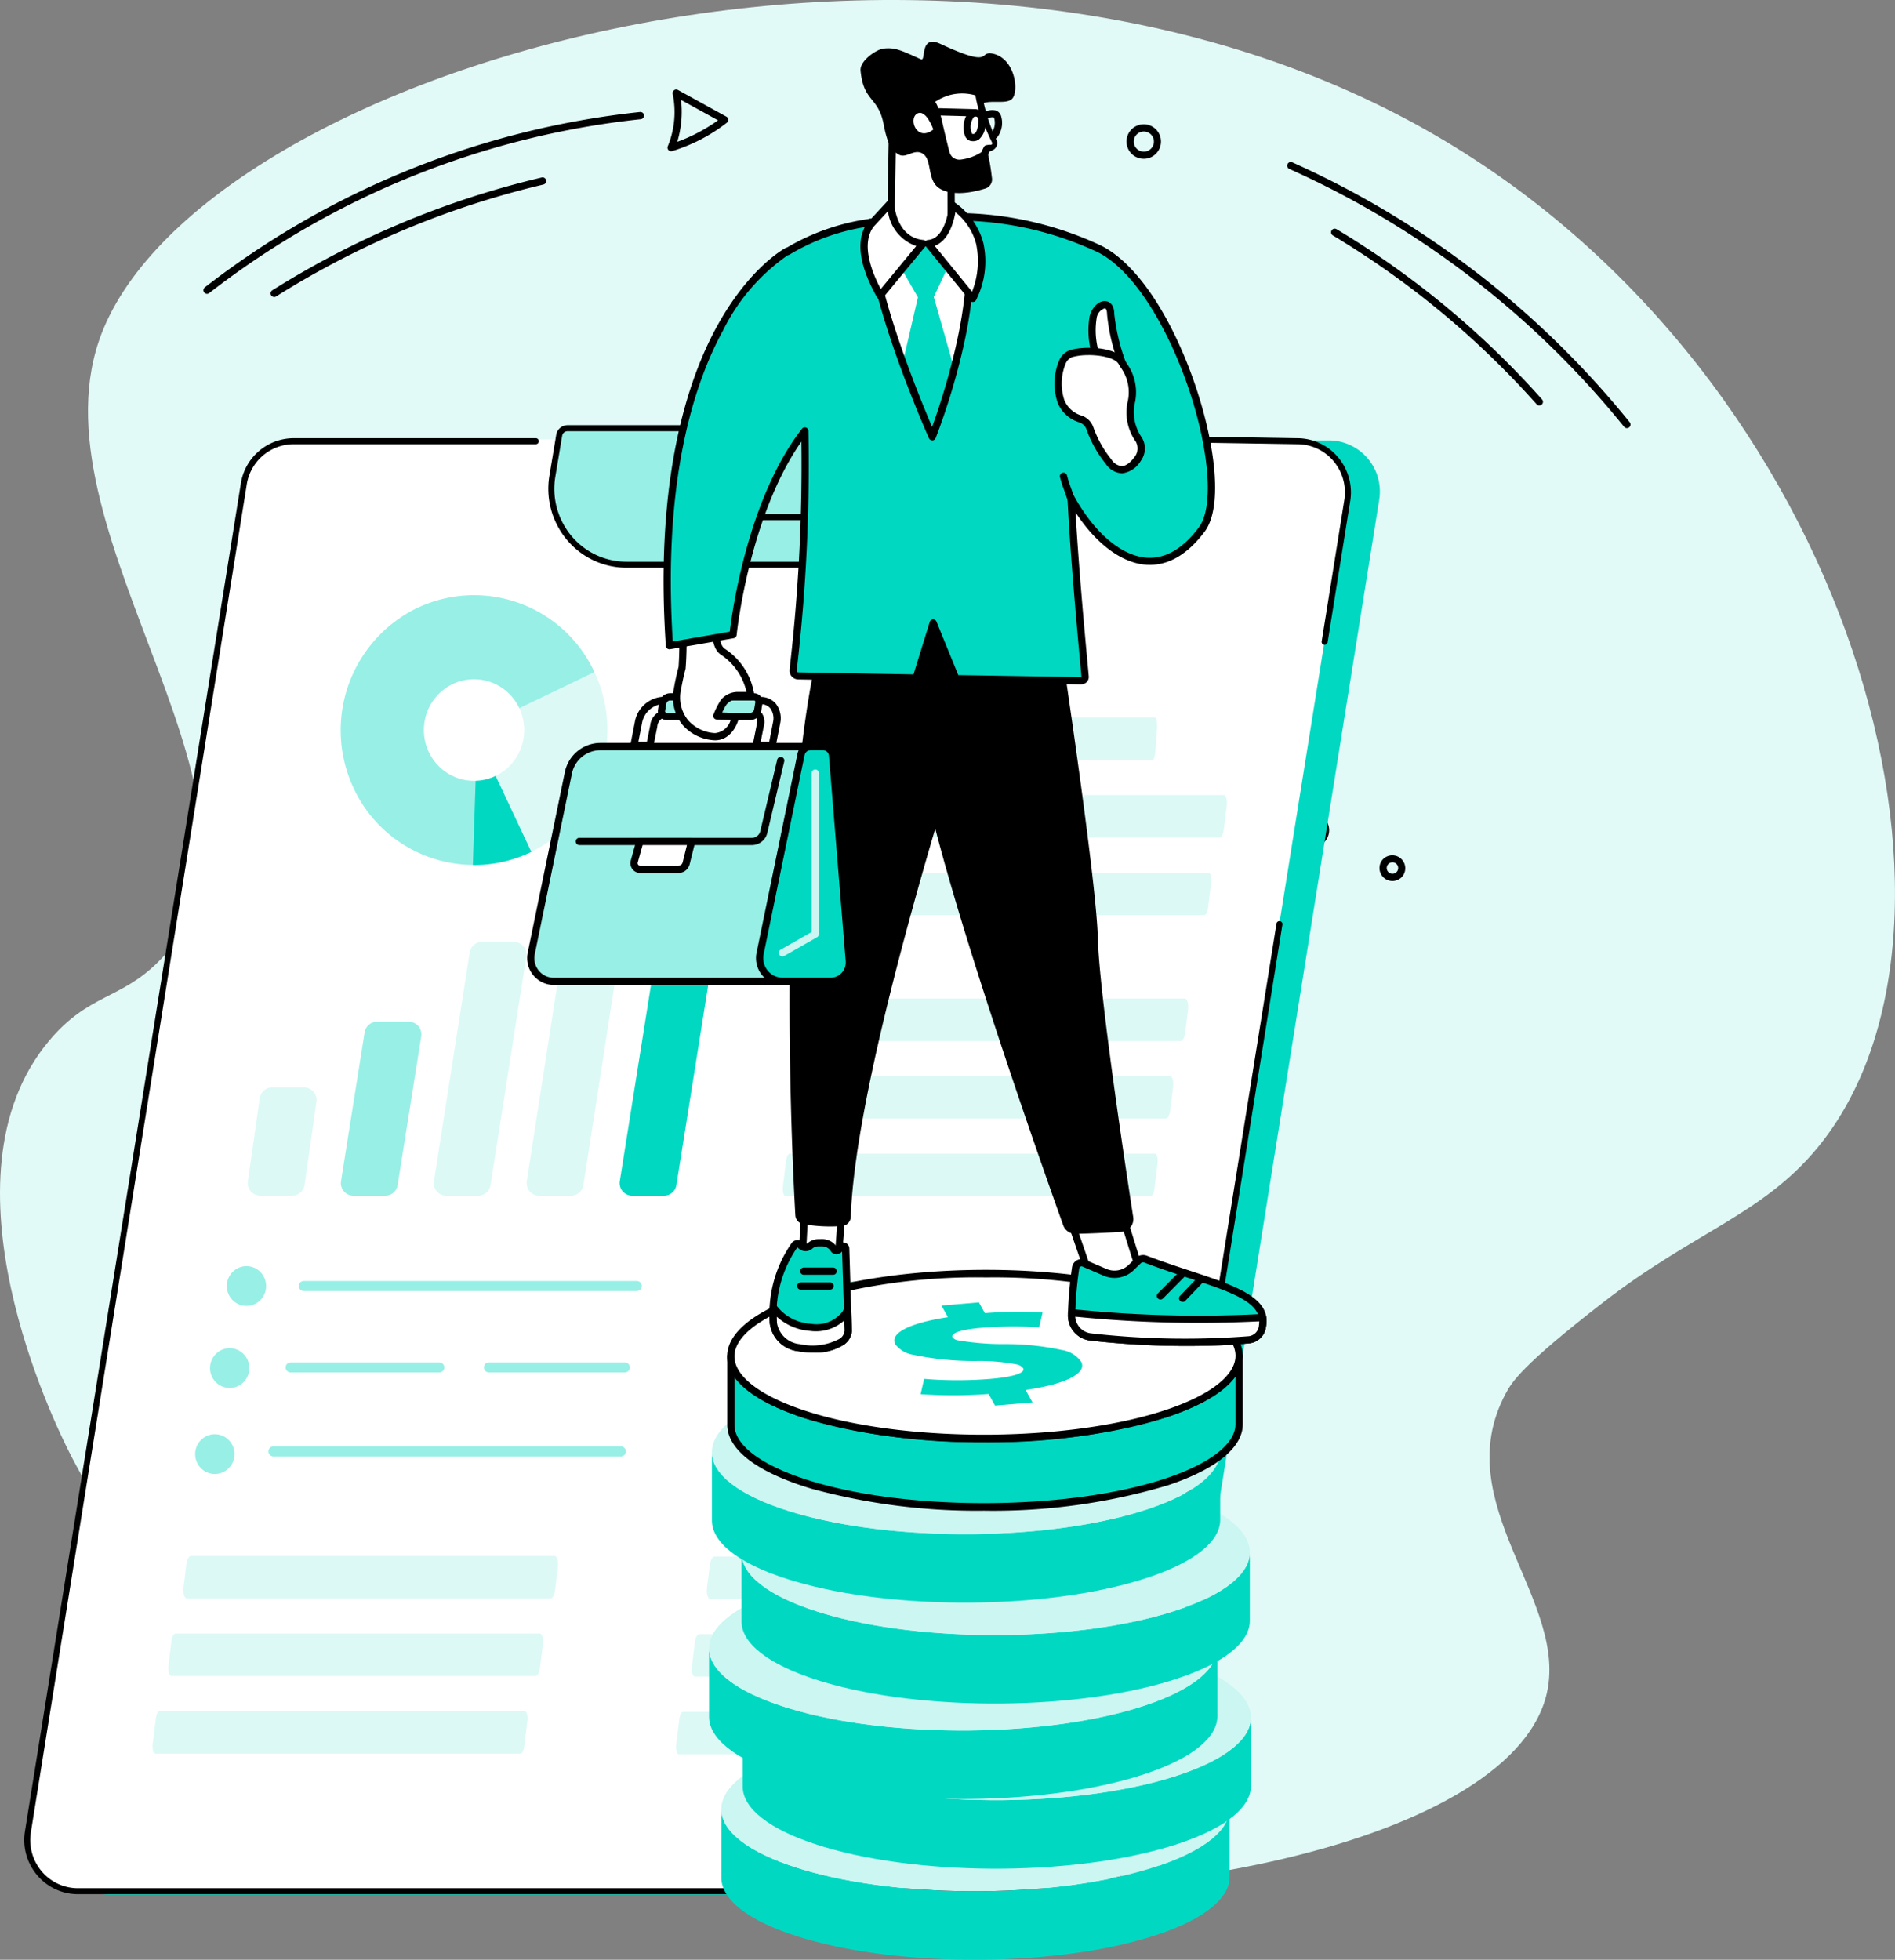
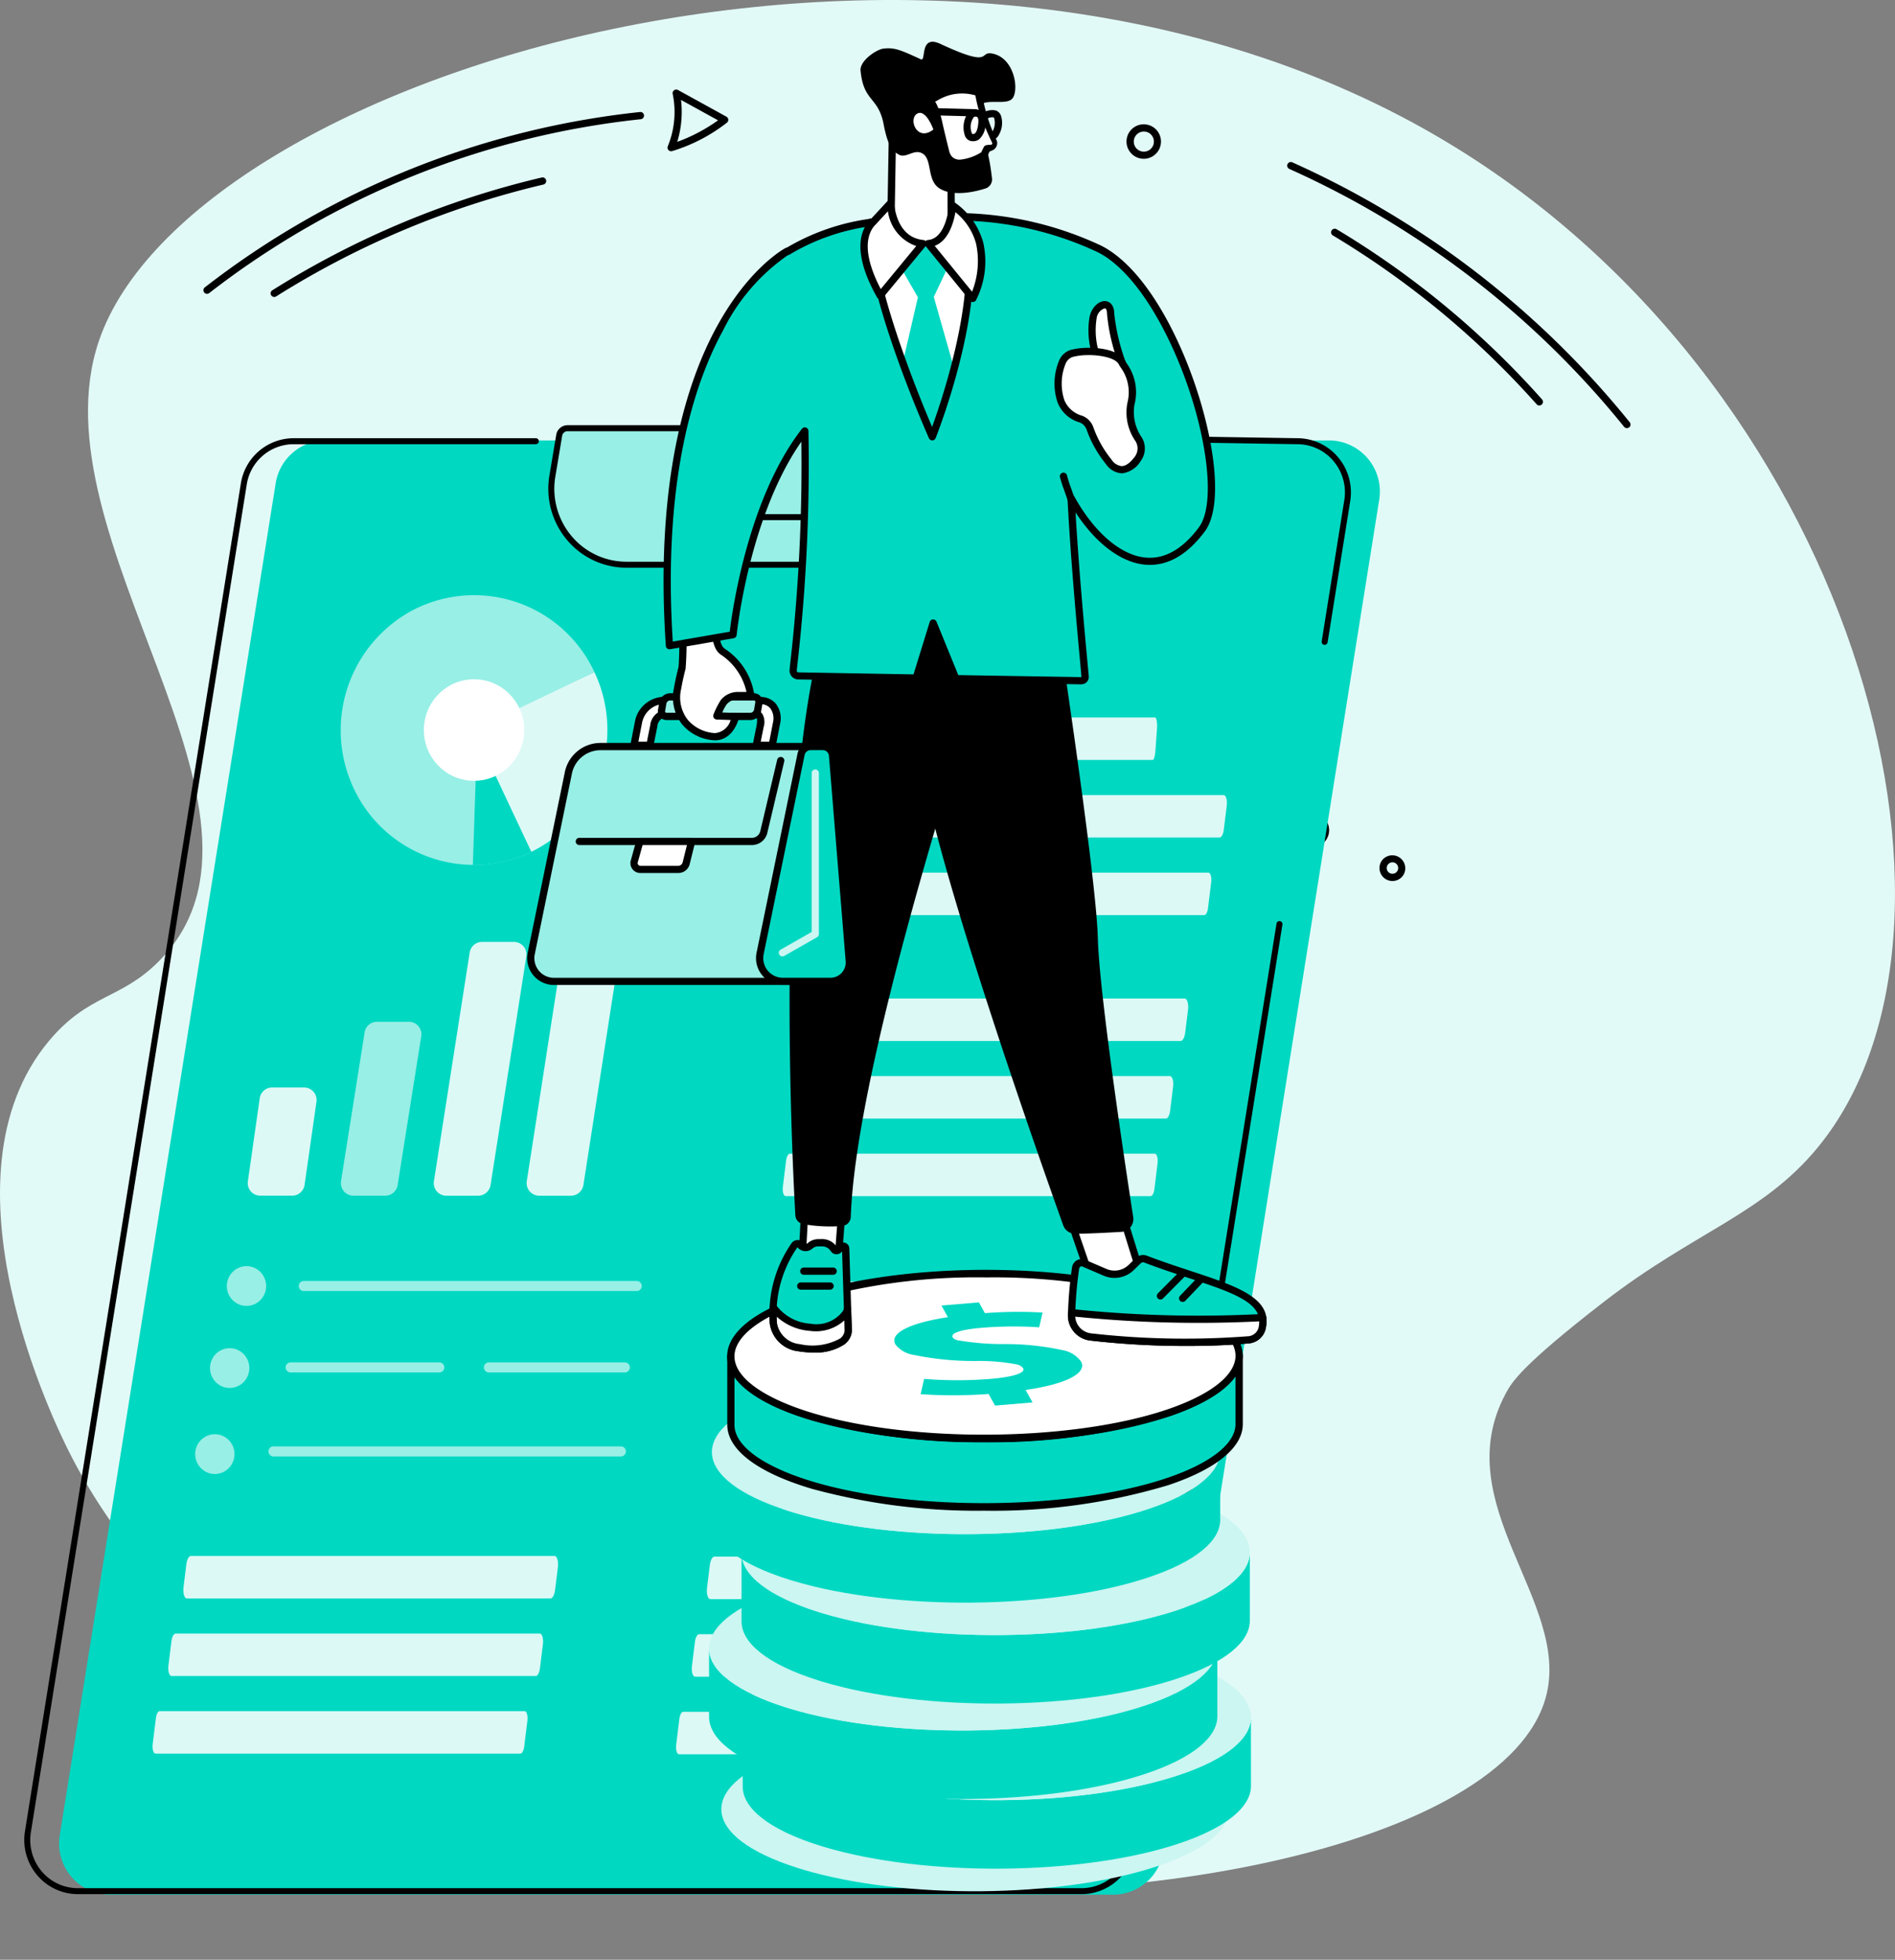
<svg xmlns="http://www.w3.org/2000/svg" width="150.799" height="155.905" viewBox="0 0 150.799 155.905">
  <rect x="0" y="0" width="150.799" height="155.905" fill="#808080" stroke="none" />
  <g id="Group_300" data-name="Group 300" transform="translate(-951.069 -1842.018)">
    <path id="Path_414" data-name="Path 414" d="M963.75,1918.45c11.54-11.724-10.2-33.561-4.8-49.339,7.278-21.241,66.488-39.452,106.341-16.327,33.375,19.365,44.964,62.955,30.384,80.574-4.364,5.273-9.794,6.675-16.927,12.19-6.634,5.13-7.382,6.439-7.86,7.332-4.718,8.81,5.206,16.541,3.209,24.1-3.156,11.938-34.713,18.308-61.1,14.267-7.116-1.09-43.179-7.426-56.443-33.75-1.027-2.037-10.738-21.71-1.6-32.655C958.124,1921.044,960.673,1921.575,963.75,1918.45Z" fill="#e2faf7" />
    <g id="Group_245" data-name="Group 245">
      <path id="Path_415" data-name="Path 415" d="M1042.082,1854.65a1.371,1.371,0,1,1,1.115-.569A1.366,1.366,0,0,1,1042.082,1854.65Zm0-2.167a.8.8,0,0,0-.466,1.442h0a.8.8,0,1,0,.466-1.442Z" />
      <path id="Path_416" data-name="Path 416" d="M1055.462,1909.437a1.364,1.364,0,0,1-.768-.236h0a1.373,1.373,0,1,1,.768.236Zm-.445-.712a.8.8,0,1,0,.894-1.318.8.8,0,0,0-.894,1.318Z" />
      <path id="Path_417" data-name="Path 417" d="M1061.875,1912.106a1.025,1.025,0,0,1-.577-.177h0a1.033,1.033,0,0,1-.275-1.433,1.032,1.032,0,0,1,1.708,1.158A1.032,1.032,0,0,1,1061.875,1912.106Zm-.254-.654a.456.456,0,0,0,.633-.121.456.456,0,1,0-.755-.512.458.458,0,0,0,.122.634Z" />
      <g id="Group_241" data-name="Group 241">
        <path id="Path_418" data-name="Path 418" d="M984.793,1881.96a.287.287,0,0,1-.222-.1l-.672-.814a.288.288,0,1,1,.444-.366l.672.814a.288.288,0,0,1-.222.471Z" />
        <path id="Path_419" data-name="Path 419" d="M986.916,1884.532a.288.288,0,0,1-.223-.1l-.671-.814a.288.288,0,1,1,.444-.367l.671.814a.287.287,0,0,1-.221.471Z" />
        <path id="Path_420" data-name="Path 420" d="M983.825,1884.236a.288.288,0,0,1-.183-.51l.814-.671a.288.288,0,1,1,.366.444l-.814.671A.285.285,0,0,1,983.825,1884.236Z" />
        <path id="Path_421" data-name="Path 421" d="M986.4,1882.113a.288.288,0,0,1-.184-.509l.814-.672a.288.288,0,1,1,.367.444l-.814.672A.289.289,0,0,1,986.4,1882.113Z" />
      </g>
      <g id="Group_242" data-name="Group 242">
        <path id="Path_422" data-name="Path 422" d="M1048.07,1900.136a.288.288,0,0,1-.217-.1l-.7-.795a.288.288,0,0,1,.434-.379l.694.8a.287.287,0,0,1-.027.406A.284.284,0,0,1,1048.07,1900.136Z" />
        <path id="Path_423" data-name="Path 423" d="M1050.265,1902.647a.288.288,0,0,1-.217-.1l-.694-.795a.288.288,0,0,1,.433-.379l.7.8a.288.288,0,0,1-.028.406A.284.284,0,0,1,1050.265,1902.647Z" />
        <path id="Path_424" data-name="Path 424" d="M1047.167,1902.439a.287.287,0,0,1-.189-.5l.794-.7a.288.288,0,0,1,.379.433l-.8.7A.284.284,0,0,1,1047.167,1902.439Z" />
        <path id="Path_425" data-name="Path 425" d="M1049.678,1900.244a.287.287,0,0,1-.189-.5l.794-.695a.288.288,0,1,1,.379.433l-.794.695A.288.288,0,0,1,1049.678,1900.244Z" />
      </g>
      <g id="Group_243" data-name="Group 243">
        <path id="Path_426" data-name="Path 426" d="M972.893,1865.644a.288.288,0,0,1-.153-.532,70.711,70.711,0,0,1,21.441-8.974.288.288,0,0,1,.131.561,70.117,70.117,0,0,0-21.267,8.9A.282.282,0,0,1,972.893,1865.644Z" />
        <path id="Path_427" data-name="Path 427" d="M967.544,1865.394a.288.288,0,0,1-.179-.513A68.247,68.247,0,0,1,1002,1850.929a.288.288,0,0,1,.061.573,67.669,67.669,0,0,0-34.342,13.83A.286.286,0,0,1,967.544,1865.394Z" />
        <path id="Path_428" data-name="Path 428" d="M1004.476,1854.051a.291.291,0,0,1-.219-.1.287.287,0,0,1-.042-.309,7.146,7.146,0,0,0,.385-4.151.288.288,0,0,1,.42-.314l3.855,2.123a.288.288,0,0,1,.045.474,13.449,13.449,0,0,1-4.364,2.266A.317.317,0,0,1,1004.476,1854.051Zm.787-4.083a8.156,8.156,0,0,1-.3,3.335,13.438,13.438,0,0,0,3.245-1.713Z" />
      </g>
      <g id="Group_244" data-name="Group 244">
        <path id="Path_429" data-name="Path 429" d="M1073.563,1874.277a.288.288,0,0,1-.215-.1,69.58,69.58,0,0,0-16.215-13.429.288.288,0,0,1,.3-.494,70.144,70.144,0,0,1,16.349,13.54.289.289,0,0,1-.215.48Z" />
        <path id="Path_430" data-name="Path 430" d="M1080.533,1876.078a.288.288,0,0,1-.224-.106,72.211,72.211,0,0,0-26.636-20.513.288.288,0,1,1,.233-.527,72.8,72.8,0,0,1,26.85,20.677.287.287,0,0,1-.223.469Z" />
      </g>
    </g>
    <g id="Group_257" data-name="Group 257">
      <g id="Group_256" data-name="Group 256">
        <g id="Group_250" data-name="Group 250">
          <g id="Group_246" data-name="Group 246">
            <path id="Path_431" data-name="Path 431" d="M1039.671,1992.746H959.8a4.066,4.066,0,0,1-3.974-4.737l17.178-107.524a4.043,4.043,0,0,1,3.973-3.431h79.87a4.066,4.066,0,0,1,3.973,4.738l-17.177,107.524A4.043,4.043,0,0,1,1039.671,1992.746Z" fill="#00d8c2" />
-             <path id="Path_432" data-name="Path 432" d="M1037.133,1992.467H957.264a4.061,4.061,0,0,1-3.974-4.729L970.468,1880.4a4.04,4.04,0,0,1,3.973-3.424h79.869a4.061,4.061,0,0,1,3.974,4.729l-17.177,107.338A4.041,4.041,0,0,1,1037.133,1992.467Z" fill="#fff" />
            <path id="Path_433" data-name="Path 433" d="M1037.133,1992.706H957.264a4.241,4.241,0,0,1-3.23-1.5,4.335,4.335,0,0,1-.979-3.5L970.232,1880.5a4.261,4.261,0,0,1,4.209-3.621h19.251a.239.239,0,1,1,0,.477H974.441a3.786,3.786,0,0,0-3.738,3.22l-17.177,107.207a3.859,3.859,0,0,0,.871,3.119,3.767,3.767,0,0,0,2.867,1.329h79.869a3.786,3.786,0,0,0,3.738-3.22l11.776-73.5a.239.239,0,1,1,.471.076l-11.776,73.5A4.261,4.261,0,0,1,1037.133,1992.706Z" />
            <path id="Path_434" data-name="Path 434" d="M1056.483,1893.317a.245.245,0,0,1-.038,0,.239.239,0,0,1-.2-.274l1.8-11.239a3.857,3.857,0,0,0-.871-3.118,3.764,3.764,0,0,0-2.867-1.329l-20.249-.324a.239.239,0,0,1,.008-.478l20.245.325a4.239,4.239,0,0,1,3.226,1.5,4.335,4.335,0,0,1,.979,3.5l-1.8,11.239A.239.239,0,0,1,1056.483,1893.317Z" />
          </g>
          <g id="Group_249" data-name="Group 249">
            <g id="Group_247" data-name="Group 247">
              <path id="Path_435" data-name="Path 435" d="M1024.074,1886.944h-23.152a6.026,6.026,0,0,1-5.9-7.056l.541-3.236a.675.675,0,0,1,.665-.568h35.661a.679.679,0,0,1,.665.8l-.548,3.278A8.077,8.077,0,0,1,1024.074,1886.944Z" fill="#98efe6" />
              <path id="Path_436" data-name="Path 436" d="M1024.074,1887.183h-23.152a6.182,6.182,0,0,1-4.723-2.2,6.32,6.32,0,0,1-1.408-5.137l.541-3.235a.913.913,0,0,1,.9-.768h35.661a.91.91,0,0,1,.695.323.925.925,0,0,1,.206.751l-.548,3.279A8.294,8.294,0,0,1,1024.074,1887.183Zm-27.841-10.86a.437.437,0,0,0-.43.369l-.541,3.235a5.846,5.846,0,0,0,1.3,4.75,5.7,5.7,0,0,0,4.358,2.028h23.152a7.818,7.818,0,0,0,7.7-6.586l.548-3.278a.447.447,0,0,0-.1-.364.432.432,0,0,0-.33-.154Z" />
            </g>
            <g id="Group_248" data-name="Group 248">
              <path id="Path_437" data-name="Path 437" d="M1008.489,1883.165h9.887a.742.742,0,0,0,.755-.622l1.355-8.745a5.709,5.709,0,0,0-5.575-6.634h0a5.665,5.665,0,0,0-5.575,4.825l-1.6,10.307A.747.747,0,0,0,1008.489,1883.165Zm4.045-10.612.011-.066a2.307,2.307,0,1,1,4.548.776l-.01.066a2.318,2.318,0,0,1-2.275,1.954h0A2.331,2.331,0,0,1,1012.534,1872.553Z" fill="#98efe6" />
              <path id="Path_438" data-name="Path 438" d="M1018.376,1883.4h-9.887a1.01,1.01,0,0,1-.771-.35.98.98,0,0,1-.219-.795l1.6-10.307a5.855,5.855,0,0,1,10.25-2.972,6.03,6.03,0,0,1,1.372,4.855l-1.355,8.744A.978.978,0,0,1,1018.376,1883.4Zm-3.465-16a5.4,5.4,0,0,0-5.339,4.623l-1.6,10.308a.5.5,0,0,0,.111.411.532.532,0,0,0,.408.182h9.887a.5.5,0,0,0,.519-.421l1.355-8.744a5.549,5.549,0,0,0-1.263-4.471A5.368,5.368,0,0,0,1014.911,1867.4Zm-.1,8.12a2.529,2.529,0,0,1-1.929-.9,2.6,2.6,0,0,1-.581-2.11l.011-.066a2.533,2.533,0,0,1,4.439-1.256,2.6,2.6,0,0,1,.581,2.11l-.011.065A2.548,2.548,0,0,1,1014.808,1875.522Zm-2.039-2.93a2.123,2.123,0,0,0,.474,1.723,2.051,2.051,0,0,0,1.565.729,2.073,2.073,0,0,0,2.039-1.754l.011-.065a2.123,2.123,0,0,0-.474-1.724,2.048,2.048,0,0,0-1.565-.729,2.072,2.072,0,0,0-2.039,1.754Z" />
            </g>
          </g>
        </g>
        <g id="Group_251" data-name="Group 251">
          <path id="Path_439" data-name="Path 439" d="M1005.642,1902.969l-5.25,33.006a1,1,0,0,0,.982,1.166h2.54a1,1,0,0,0,.982-.846l5.251-33.006a1,1,0,0,0-.982-1.166h-2.541A1,1,0,0,0,1005.642,1902.969Z" fill="#00d8c2" />
          <path id="Path_440" data-name="Path 440" d="M996.8,1911.445l-3.811,24.534a1,1,0,0,0,.983,1.162h2.541a1,1,0,0,0,.982-.85l3.812-24.534a1,1,0,0,0-.983-1.162h-2.542A1,1,0,0,0,996.8,1911.445Z" fill="#dcf9f6" />
          <path id="Path_441" data-name="Path 441" d="M988.444,1917.8l-2.844,18.18a1,1,0,0,0,.983,1.163h2.54a1,1,0,0,0,.983-.849l2.845-18.179a1,1,0,0,0-.983-1.164h-2.541A1,1,0,0,0,988.444,1917.8Z" fill="#dcf9f6" />
          <path id="Path_442" data-name="Path 442" d="M980.084,1924.15l-1.875,11.825a1,1,0,0,0,.982,1.166h2.54a1,1,0,0,0,.982-.847l1.876-11.825a1,1,0,0,0-.982-1.166h-2.541A1,1,0,0,0,980.084,1924.15Z" fill="#98efe6" />
          <path id="Path_443" data-name="Path 443" d="M971.737,1929.39l-.943,6.6a1,1,0,0,0,.984,1.15h2.545a1,1,0,0,0,.984-.862l.944-6.6a1,1,0,0,0-.984-1.15h-2.546A1,1,0,0,0,971.737,1929.39Z" fill="#dcf9f6" />
        </g>
        <g id="Group_252" data-name="Group 252">
          <ellipse id="Ellipse_16" data-name="Ellipse 16" cx="1.565" cy="1.583" rx="1.565" ry="1.583" transform="translate(969.118 1942.745)" fill="#98efe6" />
          <ellipse id="Ellipse_17" data-name="Ellipse 17" cx="1.565" cy="1.583" rx="1.565" ry="1.583" transform="translate(967.781 1949.271)" fill="#98efe6" />
          <ellipse id="Ellipse_18" data-name="Ellipse 18" cx="1.565" cy="1.583" rx="1.565" ry="1.583" transform="translate(966.6 1956.115)" fill="#98efe6" />
          <path id="Path_444" data-name="Path 444" d="M1001.74,1944.726H975.246a.4.4,0,0,1,0-.8h26.494a.4.4,0,1,1,0,.8Z" fill="#98efe6" />
          <path id="Path_445" data-name="Path 445" d="M1000.791,1951.2H989.976a.4.4,0,1,1,0-.8h10.815a.4.4,0,1,1,0,.8Z" fill="#98efe6" />
          <path id="Path_446" data-name="Path 446" d="M986.024,1951.2H974.2a.4.4,0,1,1,0-.8h11.827a.4.4,0,1,1,0,.8Z" fill="#98efe6" />
          <path id="Path_447" data-name="Path 447" d="M1000.475,1957.884H972.833a.4.4,0,0,1,0-.8h27.642a.4.4,0,0,1,0,.8Z" fill="#98efe6" />
          <path id="Path_448" data-name="Path 448" d="M1032.725,1958.042h-21.819a.4.4,0,1,1,0-.8h21.819a.4.4,0,1,1,0,.8Z" fill="#98efe6" />
-           <path id="Path_449" data-name="Path 449" d="M1033.991,1950.923h-21.819a.4.4,0,1,1,0-.795h21.819a.4.4,0,1,1,0,.795Z" fill="#98efe6" />
          <path id="Path_450" data-name="Path 450" d="M1034.94,1944.754h-21.819a.4.4,0,0,1,0-.8h21.819a.4.4,0,1,1,0,.8Z" fill="#98efe6" />
        </g>
        <g id="Group_253" data-name="Group 253">
          <path id="Path_451" data-name="Path 451" d="M998.371,1895.484a10.788,10.788,0,0,1-5.022,14.3l-4.868-9.7Z" fill="#dcf9f6" />
          <path id="Path_452" data-name="Path 452" d="M998.371,1895.484a10.556,10.556,0,0,0-14.588-4.852A10.825,10.825,0,0,0,979,1904.245a10.563,10.563,0,0,0,14.345,5.543l-4.314-9.17a.583.583,0,0,1,.271-.771Z" fill="#98efe6" />
          <path id="Path_453" data-name="Path 453" d="M993.349,1909.788l-4.314-9.17-.338,10.212A10.464,10.464,0,0,0,993.349,1909.788Z" fill="#00d8c2" />
          <ellipse id="Ellipse_19" data-name="Ellipse 19" cx="3.993" cy="4.04" rx="3.993" ry="4.04" transform="translate(984.799 1896.056)" fill="#fff" />
        </g>
        <g id="Group_254" data-name="Group 254">
          <path id="Path_454" data-name="Path 454" d="M1042.8,1902.476h-16.964c-.115,0-.188-.427-.154-.9l.132-1.816c.027-.382.116-.663.209-.663h16.964c.115,0,.188.426.153.9l-.131,1.816C1042.977,1902.194,1042.888,1902.476,1042.8,1902.476Z" fill="#dcf9f6" />
          <path id="Path_455" data-name="Path 455" d="M1048.121,1908.648h-28.982c-.184,0-.3-.4-.246-.846l.235-1.91c.044-.359.187-.623.335-.623h28.982c.184,0,.3.4.246.845l-.235,1.911C1048.412,1908.383,1048.269,1908.648,1048.121,1908.648Z" fill="#dcf9f6" />
          <path id="Path_456" data-name="Path 456" d="M1046.9,1914.819h-29.042c-.166,0-.271-.361-.222-.762l.253-2.056c.04-.323.168-.561.3-.561h29.042c.166,0,.272.361.222.762l-.253,2.055C1047.166,1914.58,1047.038,1914.819,1046.9,1914.819Z" fill="#dcf9f6" />
          <path id="Path_457" data-name="Path 457" d="M1045.027,1924.834h-28.942c-.2,0-.321-.426-.263-.9l.224-1.816c.047-.381.2-.663.357-.663h28.943c.2,0,.32.427.262.9l-.224,1.817C1045.337,1924.553,1045.185,1924.834,1045.027,1924.834Z" fill="#dcf9f6" />
          <path id="Path_458" data-name="Path 458" d="M1043.85,1931.006h-28.982c-.185,0-.3-.4-.247-.846l.236-1.91c.044-.358.186-.623.335-.623h28.982c.184,0,.3.4.246.846l-.235,1.91C1044.14,1930.742,1044,1931.006,1043.85,1931.006Z" fill="#dcf9f6" />
          <path id="Path_459" data-name="Path 459" d="M1042.633,1937.177h-29.042c-.167,0-.272-.361-.222-.762l.253-2.055c.04-.323.168-.562.3-.562h29.042c.166,0,.271.362.222.762l-.253,2.056C1042.9,1936.939,1042.766,1937.177,1042.633,1937.177Z" fill="#dcf9f6" />
        </g>
        <g id="Group_255" data-name="Group 255">
          <path id="Path_460" data-name="Path 460" d="M1036.538,1969.235h-28.943c-.2,0-.321-.427-.262-.9l.224-1.817c.047-.381.2-.662.356-.662h28.943c.2,0,.32.426.262.9l-.224,1.817C1036.847,1968.953,1036.7,1969.235,1036.538,1969.235Z" fill="#dcf9f6" />
          <path id="Path_461" data-name="Path 461" d="M1035.36,1975.407h-28.982c-.184,0-.3-.4-.246-.846l.235-1.911c.044-.358.187-.623.335-.623h28.982c.184,0,.3.4.246.846l-.235,1.911C1035.651,1975.142,1035.508,1975.407,1035.36,1975.407Z" fill="#dcf9f6" />
          <path id="Path_462" data-name="Path 462" d="M1034.143,1981.578H1005.1c-.166,0-.272-.362-.222-.763l.253-2.055c.04-.323.168-.561.3-.561h29.042c.166,0,.271.361.222.762l-.253,2.055C1034.405,1981.339,1034.277,1981.578,1034.143,1981.578Z" fill="#dcf9f6" />
          <path id="Path_463" data-name="Path 463" d="M994.879,1969.182H965.936c-.2,0-.32-.426-.262-.9l.224-1.816c.047-.381.2-.663.357-.663H995.2c.2,0,.321.427.263.9l-.224,1.817C995.189,1968.9,995.037,1969.182,994.879,1969.182Z" fill="#dcf9f6" />
          <path id="Path_464" data-name="Path 464" d="M993.7,1975.354H964.72c-.185,0-.3-.4-.247-.846l.236-1.91c.044-.358.186-.623.335-.623h28.982c.184,0,.3.4.246.846l-.236,1.91C993.992,1975.09,993.85,1975.354,993.7,1975.354Z" fill="#dcf9f6" />
          <path id="Path_465" data-name="Path 465" d="M992.484,1981.525H963.443c-.167,0-.272-.361-.223-.762l.254-2.055c.04-.323.168-.562.3-.562h29.042c.166,0,.271.362.222.762l-.254,2.056C992.747,1981.287,992.618,1981.525,992.484,1981.525Z" fill="#dcf9f6" />
        </g>
      </g>
    </g>
    <g id="Group_266" data-name="Group 266">
      <g id="Group_258" data-name="Group 258">
-         <path id="Path_466" data-name="Path 466" d="M1048.919,1985.892l0,5.448c0,1.651-1.907,3.306-5.742,4.586-7.671,2.56-20.19,2.668-28.209.274-.132-.039-.262-.079-.391-.12-4.063-1.279-6.1-2.979-6.106-4.684l0-5.447c0,1.705,2.043,3.405,6.106,4.684.129.041.259.08.391.12,8.019,2.394,20.537,2.286,28.208-.274C1047.012,1989.2,1048.921,1987.543,1048.919,1985.892Z" fill="#00d8c2" />
        <path id="Path_467" data-name="Path 467" d="M1042.419,1981.088c.133.04.263.079.392.12,8,2.518,8.162,6.668.365,9.271-7.671,2.56-20.189,2.668-28.208.274-.132-.04-.262-.079-.391-.12-8-2.517-8.16-6.668-.364-9.27C1021.883,1978.8,1034.4,1978.694,1042.419,1981.088Z" fill="#cbf6f2" />
      </g>
      <g id="Group_259" data-name="Group 259">
        <path id="Path_468" data-name="Path 468" d="M1050.614,1978.647l.005,5.447c0,1.651-1.907,3.306-5.743,4.586-7.671,2.561-20.189,2.669-28.208.275l-.391-.12c-4.063-1.279-6.1-2.98-6.106-4.684l-.005-5.448c0,1.7,2.044,3.405,6.107,4.684.129.041.259.081.391.12,8.019,2.394,20.537,2.286,28.208-.274C1048.708,1981.953,1050.617,1980.3,1050.614,1978.647Z" fill="#00d8c2" />
        <path id="Path_469" data-name="Path 469" d="M1044.115,1973.843c.133.039.262.079.392.12,8,2.517,8.162,6.667.365,9.27-7.671,2.56-20.189,2.668-28.208.274-.132-.039-.262-.079-.391-.12-8-2.517-8.161-6.667-.364-9.27C1023.579,1971.557,1036.1,1971.449,1044.115,1973.843Z" fill="#cbf6f2" />
      </g>
      <g id="Group_260" data-name="Group 260">
        <path id="Path_470" data-name="Path 470" d="M1047.943,1973.106l0,5.447c0,1.651-1.907,3.306-5.742,4.586-7.671,2.561-20.19,2.669-28.209.274-.132-.039-.261-.079-.391-.119-4.063-1.279-6.1-2.98-6.106-4.684l0-5.448c0,1.7,2.043,3.405,6.106,4.684.129.041.259.081.391.12,8.019,2.394,20.537,2.286,28.208-.274C1046.036,1976.411,1047.945,1974.757,1047.943,1973.106Z" fill="#00d8c2" />
        <path id="Path_471" data-name="Path 471" d="M1041.443,1968.3c.133.04.263.08.392.121,8,2.517,8.162,6.667.365,9.27-7.671,2.56-20.189,2.668-28.208.274-.132-.039-.262-.079-.391-.12-8-2.517-8.16-6.667-.364-9.27C1020.907,1966.016,1033.424,1965.908,1041.443,1968.3Z" fill="#cbf6f2" />
      </g>
      <g id="Group_261" data-name="Group 261">
        <path id="Path_472" data-name="Path 472" d="M1050.527,1965.512l0,5.448c0,1.651-1.907,3.306-5.742,4.586-7.671,2.56-20.189,2.668-28.209.274-.131-.039-.261-.079-.391-.12-4.062-1.279-6.1-2.979-6.106-4.684l0-5.447c0,1.705,2.043,3.405,6.106,4.684l.391.12c8.019,2.394,20.538,2.286,28.209-.275C1048.62,1968.818,1050.529,1967.163,1050.527,1965.512Z" fill="#00d8c2" />
        <path id="Path_473" data-name="Path 473" d="M1044.028,1960.708c.132.04.262.079.392.12,8,2.517,8.161,6.668.365,9.27-7.671,2.561-20.19,2.669-28.209.275l-.391-.12c-8-2.517-8.16-6.668-.364-9.27C1023.491,1958.423,1036.009,1958.314,1044.028,1960.708Z" fill="#cbf6f2" />
      </g>
      <g id="Group_262" data-name="Group 262">
        <path id="Path_474" data-name="Path 474" d="M1048.169,1957.484l0,5.447c0,1.651-1.907,3.306-5.742,4.586-7.671,2.561-20.19,2.669-28.209.274-.132-.039-.261-.079-.391-.119-4.063-1.279-6.1-2.98-6.106-4.684l0-5.448c0,1.7,2.043,3.4,6.106,4.684.129.041.259.081.391.12,8.019,2.394,20.537,2.286,28.208-.274C1046.262,1960.789,1048.171,1959.135,1048.169,1957.484Z" fill="#00d8c2" />
        <path id="Path_475" data-name="Path 475" d="M1041.669,1952.679c.133.04.263.08.392.121,8,2.517,8.162,6.667.365,9.27-7.671,2.56-20.189,2.668-28.208.274-.132-.039-.262-.079-.391-.12-8-2.517-8.16-6.667-.364-9.27C1021.133,1950.394,1033.65,1950.286,1041.669,1952.679Z" fill="#cbf6f2" />
      </g>
      <g id="Group_265" data-name="Group 265">
        <g id="Group_263" data-name="Group 263">
          <path id="Path_476" data-name="Path 476" d="M1049.676,1949.868l0,5.447c0,1.651-1.907,3.306-5.742,4.586-7.671,2.56-20.189,2.669-28.209.274q-.2-.059-.39-.12c-4.063-1.278-6.1-2.979-6.107-4.684l0-5.447c0,1.705,2.043,3.405,6.106,4.684.13.041.259.081.391.12,8.019,2.394,20.538,2.286,28.209-.274C1047.769,1953.173,1049.678,1951.518,1049.676,1949.868Z" fill="#00d8c2" />
          <path id="Path_477" data-name="Path 477" d="M1029.378,1962.2a49.86,49.86,0,0,1-13.731-1.749l-.395-.121c-4.065-1.279-6.3-3.04-6.308-4.958l0-5.447h0a.288.288,0,0,1,.288-.288h0a.288.288,0,0,1,.288.288c0,1.622,2.154,3.229,5.905,4.41l.387.118c7.922,2.366,20.5,2.244,28.035-.271,3.526-1.178,5.547-2.749,5.545-4.313h0a.288.288,0,0,1,.288-.288h0a.287.287,0,0,1,.288.287v0l0,5.445c0,1.854-2.107,3.58-5.939,4.859A48.454,48.454,0,0,1,1029.378,1962.2Zm-19.861-10.626,0,3.8c0,1.622,2.155,3.23,5.9,4.41.128.04.256.08.387.119,7.922,2.365,20.5,2.243,28.035-.272,3.526-1.177,5.548-2.749,5.545-4.313l0-3.8c-.867,1.215-2.7,2.32-5.364,3.21-7.76,2.59-20.227,2.712-28.382.277-.133-.04-.265-.08-.4-.121C1012.383,1953.981,1010.425,1952.84,1009.517,1951.574Z" />
        </g>
        <g id="Group_264" data-name="Group 264">
          <path id="Path_478" data-name="Path 478" d="M1043.177,1945.063l.392.121c8,2.517,8.161,6.667.365,9.27-7.671,2.56-20.19,2.668-28.209.274-.132-.039-.261-.079-.391-.12-8-2.517-8.16-6.667-.364-9.27C1022.64,1942.778,1035.158,1942.669,1043.177,1945.063Z" fill="#fff" />
          <path id="Path_479" data-name="Path 479" d="M1029.374,1956.753a49.855,49.855,0,0,1-13.731-1.749c-.133-.04-.265-.08-.4-.121-4.051-1.275-6.291-3.03-6.308-4.941-.016-1.861,2.094-3.593,5.939-4.877,7.76-2.59,20.226-2.712,28.38-.277h0c.134.039.265.08.4.121,4.052,1.275,6.292,3.03,6.309,4.941.016,1.861-2.093,3.593-5.939,4.877A48.488,48.488,0,0,1,1029.374,1956.753Zm.173-13.111a48.24,48.24,0,0,0-14.485,1.969c-3.538,1.181-5.559,2.758-5.546,4.326.014,1.617,2.166,3.22,5.905,4.4l.387.118c7.922,2.366,20.5,2.244,28.035-.271,3.537-1.181,5.559-2.758,5.545-4.326-.014-1.618-2.166-3.22-5.906-4.4l-.387-.119h0A49.457,49.457,0,0,0,1029.547,1943.642Z" />
        </g>
        <path id="Path_480" data-name="Path 480" d="M1034.034,1946.438l-.271,1.174a30.933,30.933,0,0,0-4.568.037c-1.976.167-2.465.493-2.315.766a.673.673,0,0,0,.424.231,21.287,21.287,0,0,0,3.7.3,21.173,21.173,0,0,1,4.563.471,2.321,2.321,0,0,1,1.532.921c.482.866-1.024,1.768-4.417,2.256l.554.993-2.984.251-.514-.924a37.593,37.593,0,0,1-5.409.016l.28-1.216a32.63,32.63,0,0,0,5.29,0c1.737-.146,2.8-.46,2.59-.849a.856.856,0,0,0-.549-.309,15.645,15.645,0,0,0-3.151-.266,23.578,23.578,0,0,1-5.035-.49,2.242,2.242,0,0,1-1.434-.831c-.477-.856,1.038-1.686,4.181-2.164l-.514-.925,2.982-.251.475.857A33.563,33.563,0,0,1,1034.034,1946.438Z" fill="#00d8c2" />
      </g>
    </g>
    <g id="Group_299" data-name="Group 299">
      <g id="Group_295" data-name="Group 295">
        <g id="Group_277" data-name="Group 277">
          <g id="Group_271" data-name="Group 271">
            <g id="Group_267" data-name="Group 267">
              <path id="Path_481" data-name="Path 481" d="M1035.014,1935.481l2.884,8.373,4.028-.208-2.877-9.257Z" fill="#fff" />
              <path id="Path_482" data-name="Path 482" d="M1037.9,1944.142a.287.287,0,0,1-.272-.194l-2.884-8.373a.288.288,0,0,1,.2-.372l4.035-1.091a.289.289,0,0,1,.35.193l2.878,9.256a.29.29,0,0,1-.039.251.286.286,0,0,1-.222.122l-4.028.208Zm-2.511-8.463,2.713,7.877,3.442-.177-2.685-8.638Z" />
            </g>
            <g id="Group_270" data-name="Group 270">
              <g id="Group_268" data-name="Group 268">
                <path id="Path_483" data-name="Path 483" d="M1036.663,1942.885a31.756,31.756,0,0,0-.323,3.772,1.718,1.718,0,0,0,1.5,1.718,66.952,66.952,0,0,0,12.643.228,1.215,1.215,0,0,0,1.049-1.072c.531-2.712-4.159-3.376-9.3-5.343a.554.554,0,0,0-.585.119l-.554.54a1.91,1.91,0,0,1-2.088.389l-1.687-.723A.473.473,0,0,0,1036.663,1942.885Z" fill="#00d8c2" />
                <path id="Path_484" data-name="Path 484" d="M1045.591,1949.094a66.841,66.841,0,0,1-7.787-.433,2.006,2.006,0,0,1-1.752-2.007,32.376,32.376,0,0,1,.326-3.809h0a.761.761,0,0,1,1.054-.6l1.686.723a1.62,1.62,0,0,0,1.774-.33l.555-.54a.843.843,0,0,1,.888-.182c1.2.458,2.35.839,3.465,1.206,3.615,1.193,6.471,2.136,6.015,4.461a1.507,1.507,0,0,1-1.3,1.3C1048.912,1949.036,1047.223,1949.094,1045.591,1949.094Zm-8.643-6.169a31.712,31.712,0,0,0-.32,3.735,1.429,1.429,0,0,0,1.25,1.43,66.251,66.251,0,0,0,12.58.227.927.927,0,0,0,.792-.842c.358-1.827-2.154-2.656-5.63-3.8-1.121-.37-2.28-.752-3.491-1.215a.269.269,0,0,0-.281.056l-.554.54a2.194,2.194,0,0,1-2.4.448l-1.686-.724a.181.181,0,0,0-.163.009.186.186,0,0,0-.094.139Z" />
              </g>
              <g id="Group_269" data-name="Group 269">
                <path id="Path_485" data-name="Path 485" d="M1036.344,1946.448s0,.141,0,.209a1.718,1.718,0,0,0,1.5,1.718,66.952,66.952,0,0,0,12.643.228,1.215,1.215,0,0,0,1.049-1.072,3.589,3.589,0,0,0,.018-.694l-.333.017a96.783,96.783,0,0,1-14.234-.343Z" fill="#fff" />
                <path id="Path_486" data-name="Path 486" d="M1045.591,1949.094a66.841,66.841,0,0,1-7.787-.433,2.007,2.007,0,0,1-1.752-2.008l0-.211a.289.289,0,0,1,.1-.209.282.282,0,0,1,.219-.071l.641.062a96.736,96.736,0,0,0,14.191.342l.333-.016a.286.286,0,0,1,.3.268,3.751,3.751,0,0,1-.024.768,1.507,1.507,0,0,1-1.3,1.3C1048.912,1949.036,1047.223,1949.094,1045.591,1949.094Zm-8.96-2.329a1.431,1.431,0,0,0,1.247,1.325,66.251,66.251,0,0,0,12.58.227.927.927,0,0,0,.792-.842,2.052,2.052,0,0,0,.023-.336l-.041,0a97.35,97.35,0,0,1-14.276-.344Z" />
              </g>
              <path id="Path_487" data-name="Path 487" d="M1043.411,1945.4a.288.288,0,0,1-.2-.491l1.8-1.815a.288.288,0,0,1,.408.406l-1.8,1.815A.289.289,0,0,1,1043.411,1945.4Z" />
              <path id="Path_488" data-name="Path 488" d="M1045.183,1945.592a.285.285,0,0,1-.2-.08.289.289,0,0,1-.009-.407l1.442-1.506a.288.288,0,0,1,.416.4l-1.442,1.506A.286.286,0,0,1,1045.183,1945.592Z" />
            </g>
          </g>
          <g id="Group_276" data-name="Group 276">
            <g id="Group_272" data-name="Group 272">
              <path id="Path_489" data-name="Path 489" d="M1018.206,1936.47l-.546,7.177h-2.84l.375-6.987Z" fill="#fff" />
              <path id="Path_490" data-name="Path 490" d="M1017.66,1943.935h-2.84a.289.289,0,0,1-.288-.3l.376-6.987a.288.288,0,0,1,.269-.272l3.011-.19a.286.286,0,0,1,.223.085.29.29,0,0,1,.082.224l-.546,7.177A.288.288,0,0,1,1017.66,1943.935Zm-2.536-.576h2.269l.5-6.581-2.425.153Z" />
            </g>
            <g id="Group_275" data-name="Group 275">
              <g id="Group_273" data-name="Group 273">
                <path id="Path_491" data-name="Path 491" d="M1014.67,1949.237a2.293,2.293,0,0,1-2.061-1.952,9.6,9.6,0,0,1,1.686-6.205.3.3,0,0,1,.5.025l.031.028a.534.534,0,0,0,.714-.005.993.993,0,0,1,.631-.239l.329,0a1.1,1.1,0,0,1,.926.511.257.257,0,0,0,.409.026l.187-.211a.2.2,0,0,1,.343.141l.2,6.541C1018.467,1949.173,1016.362,1949.517,1014.67,1949.237Z" fill="#00d8c2" />
                <path id="Path_492" data-name="Path 492" d="M1015.8,1949.616a7.245,7.245,0,0,1-1.174-.095h0a2.572,2.572,0,0,1-2.3-2.221,9.868,9.868,0,0,1,1.746-6.4.592.592,0,0,1,.945.01l.007.006a.25.25,0,0,0,.333-.012,1.281,1.281,0,0,1,.814-.307l.328-.005h.019a1.392,1.392,0,0,1,1.13.606l.177-.2a.483.483,0,0,1,.525-.1.492.492,0,0,1,.306.44l.2,6.556,0,.016a1.455,1.455,0,0,1-.587,1.048A4.117,4.117,0,0,1,1015.8,1949.616Zm-1.08-.663a4.572,4.572,0,0,0,3.193-.443.878.878,0,0,0,.367-.625l-.2-6.309-.032.037a.555.555,0,0,1-.461.184.527.527,0,0,1-.408-.248.818.818,0,0,0-.668-.377h-.01l-.329,0a.709.709,0,0,0-.448.169.818.818,0,0,1-1.1,0l-.059-.054-.021-.033-.026,0a9.285,9.285,0,0,0-1.628,6.016,2.027,2.027,0,0,0,1.821,1.682Z" />
              </g>
              <g id="Group_274" data-name="Group 274">
                <path id="Path_493" data-name="Path 493" d="M1018.511,1946.143a1.2,1.2,0,0,1-.182.4,2.91,2.91,0,0,1-2.783,1.069,4,4,0,0,1-2.932-1.573,11.5,11.5,0,0,0-.005,1.246,2.293,2.293,0,0,0,2.061,1.952c1.692.28,3.8-.064,3.9-1.344l-.054-1.75Z" fill="#fff" />
                <path id="Path_494" data-name="Path 494" d="M1015.8,1949.616a7.245,7.245,0,0,1-1.174-.095,2.572,2.572,0,0,1-2.3-2.221,11.836,11.836,0,0,1,.006-1.278.288.288,0,0,1,.528-.141,3.681,3.681,0,0,0,2.714,1.444,2.618,2.618,0,0,0,2.526-.949.925.925,0,0,0,.138-.3.283.283,0,0,1,.31-.214.287.287,0,0,1,.256.277l.054,1.75a.31.31,0,0,1,0,.031,1.455,1.455,0,0,1-.587,1.048A4.117,4.117,0,0,1,1015.8,1949.616Zm-2.914-2.848c0,.168.005.336.013.5a2.027,2.027,0,0,0,1.821,1.682,4.572,4.572,0,0,0,3.193-.443.878.878,0,0,0,.367-.625l-.025-.817a3.377,3.377,0,0,1-2.729.831A4.391,4.391,0,0,1,1012.883,1946.768Z" />
              </g>
              <path id="Path_495" data-name="Path 495" d="M1017.126,1944.616h-2.335a.287.287,0,1,1,0-.575h2.335a.287.287,0,1,1,0,.575Z" />
              <path id="Path_496" data-name="Path 496" d="M1017.368,1943.432h-2.335a.288.288,0,1,1,0-.576h2.335a.288.288,0,1,1,0,.576Z" />
            </g>
          </g>
          <path id="Path_497" data-name="Path 497" d="M1040.3,1940.018a1.019,1.019,0,0,0,.947-1.175c-.618-4-2.7-17.763-2.814-22.171-.132-5.18-3.472-26.873-3.472-26.873l-3.64-.257c.24-.707.374-1.093.374-1.093l-13.256-.772c-6.15,10.086-4.367,45.916-4.078,51.027a.754.754,0,0,0,.648.7,12.283,12.283,0,0,0,3.1.145.752.752,0,0,0,.662-.72c.25-7.315,3.531-20.055,6.724-30.893,2.761,10.676,8.885,27.937,10.182,31.56a1.021,1.021,0,0,0,.98.676C1037.89,1940.153,1039.332,1940.077,1040.3,1940.018Z" />
        </g>
        <g id="Group_284" data-name="Group 284">
          <g id="Group_278" data-name="Group 278">
            <path id="Path_498" data-name="Path 498" d="M1014.655,1920.09h-19.5a1.848,1.848,0,0,1-1.811-2.221l2.959-14.383a2.6,2.6,0,0,1,2.548-2.078h16.729Z" fill="#98efe6" />
            <path id="Path_499" data-name="Path 499" d="M1014.655,1920.378h-19.5a2.136,2.136,0,0,1-2.093-2.567l2.959-14.383a2.9,2.9,0,0,1,2.83-2.307h16.729a.287.287,0,0,1,.287.3l-.922,18.682A.288.288,0,0,1,1014.655,1920.378ZM998.849,1901.7a2.322,2.322,0,0,0-2.266,1.848l-2.959,14.383a1.561,1.561,0,0,0,1.529,1.876h19.228l.894-18.107Z" />
          </g>
          <g id="Group_279" data-name="Group 279">
            <path id="Path_500" data-name="Path 500" d="M1017.152,1920.09h-3.784a1.848,1.848,0,0,1-1.811-2.221l3.259-15.842a.775.775,0,0,1,.759-.619h.973a.775.775,0,0,1,.772.712l1.333,16.342A1.505,1.505,0,0,1,1017.152,1920.09Z" fill="#00d8c2" />
            <path id="Path_501" data-name="Path 501" d="M1017.152,1920.378h-3.784a2.136,2.136,0,0,1-2.093-2.567l3.259-15.842a1.066,1.066,0,0,1,1.041-.848h.973a1.067,1.067,0,0,1,1.059.976l1.333,16.342a1.794,1.794,0,0,1-1.788,1.939Zm-1.577-18.682a.489.489,0,0,0-.477.389l-3.259,15.842a1.561,1.561,0,0,0,1.529,1.876h3.784a1.218,1.218,0,0,0,1.214-1.318l-1.333-16.341a.489.489,0,0,0-.485-.448Z" />
          </g>
          <path id="Path_502" data-name="Path 502" d="M1010.9,1909.246H997.17a.287.287,0,1,1,0-.575H1010.9a.686.686,0,0,0,.67-.53l1.346-5.683a.288.288,0,0,1,.561.133l-1.347,5.682A1.259,1.259,0,0,1,1010.9,1909.246Z" />
          <g id="Group_280" data-name="Group 280">
            <path id="Path_503" data-name="Path 503" d="M1006.1,1908.959l-.427,1.725a.647.647,0,0,1-.63.5h-3.024a.5.5,0,0,1-.48-.631l.443-1.592Z" fill="#fff" />
            <path id="Path_504" data-name="Path 504" d="M1005.047,1911.47h-3.025a.785.785,0,0,1-.756-1l.443-1.593a.287.287,0,0,1,.277-.21h4.118a.288.288,0,0,1,.28.357l-.428,1.725A.931.931,0,0,1,1005.047,1911.47Zm-2.842-2.224-.385,1.382a.21.21,0,0,0,.2.266h3.025a.358.358,0,0,0,.349-.276l.341-1.372Z" />
          </g>
          <g id="Group_283" data-name="Group 283">
            <g id="Group_281" data-name="Group 281">
              <path id="Path_505" data-name="Path 505" d="M1012.52,1901.312l.352-1.8c.162-1.129-.435-1.76-1.294-1.76h-7.889a2.124,2.124,0,0,0-1.818,1.76l-.351,1.8h1.266l.306-1.533a1.1,1.1,0,0,1,1.191-1.008h6.642c.669,0,.748.339.635,1.008l-.306,1.533Z" fill="#fff" />
              <path id="Path_506" data-name="Path 506" d="M1012.52,1901.6h-1.266a.288.288,0,0,1-.282-.345l.306-1.533c.053-.313.05-.513-.01-.584a.5.5,0,0,0-.343-.079h-6.642a.815.815,0,0,0-.907.768l-.308,1.541a.288.288,0,0,1-.282.232h-1.266a.288.288,0,0,1-.283-.343l.351-1.8a2.411,2.411,0,0,1,2.1-1.993h7.889a1.571,1.571,0,0,1,1.214.516,1.886,1.886,0,0,1,.365,1.573l-.354,1.816A.288.288,0,0,1,1012.52,1901.6Zm-.915-.576h.678l.306-1.569a1.357,1.357,0,0,0-.232-1.1.994.994,0,0,0-.779-.317h-7.889a1.856,1.856,0,0,0-1.534,1.52l-.286,1.466h.681l.26-1.3a1.375,1.375,0,0,1,1.473-1.239h6.642a.965.965,0,0,1,.782.283,1.292,1.292,0,0,1,.137,1.061Z" />
            </g>
            <g id="Group_282" data-name="Group 282">
              <path id="Path_507" data-name="Path 507" d="M1011.053,1897.452h-6.67a.6.6,0,0,0-.569.487l-.1.582a.4.4,0,0,0,.4.487h6.67a.6.6,0,0,0,.569-.487l.1-.582A.4.4,0,0,0,1011.053,1897.452Z" fill="#98efe6" />
              <path id="Path_508" data-name="Path 508" d="M1010.791,1899.3h-6.67a.7.7,0,0,1-.538-.242.715.715,0,0,1-.151-.581l.1-.582a.888.888,0,0,1,.853-.727h6.67a.7.7,0,0,1,.538.242.713.713,0,0,1,.151.58l-.1.583A.888.888,0,0,1,1010.791,1899.3Zm-6.408-1.556a.315.315,0,0,0-.285.247l-.1.582a.134.134,0,0,0,.023.113.123.123,0,0,0,.1.038h6.67a.315.315,0,0,0,.285-.246l.1-.583a.136.136,0,0,0-.023-.113.123.123,0,0,0-.1-.038Z" />
            </g>
          </g>
          <path id="Path_509" data-name="Path 509" d="M1013.332,1918.106a.289.289,0,0,1-.143-.539l2.469-1.406v-12.643a.288.288,0,0,1,.576,0v12.81a.289.289,0,0,1-.145.25l-2.615,1.49A.293.293,0,0,1,1013.332,1918.106Z" fill="#cbf6f2" />
        </g>
        <g id="Group_289" data-name="Group 289">
          <g id="Group_285" data-name="Group 285">
            <path id="Path_510" data-name="Path 510" d="M1021.968,1859.495l.139-8.12,4.643,3.194.009,4.857a1.9,1.9,0,0,1-.771,1.411,2.788,2.788,0,0,1-3.217-.053l-.224-.151A1.322,1.322,0,0,1,1021.968,1859.495Z" fill="#fff" />
            <path id="Path_511" data-name="Path 511" d="M1024.488,1861.616a3.374,3.374,0,0,1-1.878-.593l-.224-.152a1.6,1.6,0,0,1-.706-1.383l.139-8.118a.288.288,0,0,1,.451-.232l4.643,3.193a.29.29,0,0,1,.125.237l.009,4.857a2.187,2.187,0,0,1-.9,1.649A2.715,2.715,0,0,1,1024.488,1861.616Zm-2.1-9.7-.129,7.584v0a1.027,1.027,0,0,0,.454.89l.224.152a2.51,2.51,0,0,0,2.88.062,1.633,1.633,0,0,0,.658-1.189l-.009-4.7Zm-.417,7.579h0Z" />
          </g>
          <g id="Group_288" data-name="Group 288">
            <path id="Path_512" data-name="Path 512" d="M1030.076,1846.288c-1.205-.257.138,1.226-4.162-.773-1.713-.8-1.116,1.429-1.561,1.223-1.643-.758-2.093-.948-2.963-.856-.576.06-1.912.975-1.84,1.751.238,2.53,1.418,2.051,1.84,4.291.3,1.573.648,2.092,1.215,2.4s1.142-.43,1.794-.135c.844.382.445,1.877,1.208,2.64.482.48,1.712.858,3.873.188a.76.76,0,0,0,.528-.819c-.057-.469-.132-1.061-.252-1.621-.567-2.667-1.383-3.375-.96-3.979.648-.925,2.461-.06,2.9-.834C1032.146,1848.961,1031.725,1846.639,1030.076,1846.288Z" />
            <g id="Group_286" data-name="Group 286">
              <path id="Path_513" data-name="Path 513" d="M1025.191,1849.982l.252.7a7.712,7.712,0,0,1,.286,1.011c.135.644.41,1.741.558,2.359.474,1.988,3.086.284,3.086.284l.237-.491.329-.079a.377.377,0,0,0,.172-.088.364.364,0,0,0,.078-.421,13.167,13.167,0,0,1-1.245-3.868A3.942,3.942,0,0,0,1025.191,1849.982Z" fill="#fff" />
              <path id="Path_514" data-name="Path 514" d="M1025.467,1850.064c.068.12.13.232.181.346.026.057.05.114.072.173l.085.243a9.139,9.139,0,0,1,.263.986c.144.639.3,1.281.46,1.924l.059.242a1.624,1.624,0,0,0,.06.2.935.935,0,0,0,.191.315.845.845,0,0,0,.676.223,3.953,3.953,0,0,0,1.7-.62l-.1.117c.081-.162.158-.327.241-.488l.007-.012a.274.274,0,0,1,.184-.142,2.094,2.094,0,0,1,.318-.037c.08,0,.1.006.137-.035a.142.142,0,0,0,.015-.134l-.129-.269c-.181-.387-.352-.779-.516-1.175a9.9,9.9,0,0,1-.709-2.5l.172.235a3.087,3.087,0,0,0-.424-.12,3.61,3.61,0,0,0-.455-.067,3.772,3.772,0,0,0-.914.032,3.56,3.56,0,0,0-.876.254,3.737,3.737,0,0,0-.411.2c-.067.037-.131.081-.2.121l-.024.016-.006,0-.01-.005A.18.18,0,0,0,1025.467,1850.064Zm-.552-.163a1.337,1.337,0,0,1,.152-.174,1.064,1.064,0,0,1,.091-.078l.045-.033.027-.018c.074-.048.146-.1.223-.144a4.377,4.377,0,0,1,.471-.247,4.176,4.176,0,0,1,1.022-.3,4.1,4.1,0,0,1,1.061-.027,4.261,4.261,0,0,1,.524.084,3.318,3.318,0,0,1,.525.161h0a.28.28,0,0,1,.171.234,7.936,7.936,0,0,0,.21,1.2c.1.4.216.8.353,1.193s.292.783.465,1.163l.065.143.033.071.017.036a.551.551,0,0,1,.023.057.587.587,0,0,1-.047.477.608.608,0,0,1-.162.195.781.781,0,0,1-.21.113,1.93,1.93,0,0,1-.3.111l.191-.154c-.075.166-.155.329-.232.493a.283.283,0,0,1-.1.118,5.777,5.777,0,0,1-.935.479,3.368,3.368,0,0,1-1.055.256,1.732,1.732,0,0,1-.595-.065,1.291,1.291,0,0,1-.55-.331,1.51,1.51,0,0,1-.327-.523,2.132,2.132,0,0,1-.085-.276l-.058-.24c-.154-.643-.315-1.285-.458-1.938a8.382,8.382,0,0,0-.23-.935l-.074-.227c-.034-.1-.066-.194-.1-.293C1025.008,1850.292,1024.958,1850.092,1024.915,1849.9Z" />
            </g>
            <path id="Path_515" data-name="Path 515" d="M1025.347,1852.32s-.6-1.687-1.308-1.252.005,2.275,1.308,1.252Z" fill="#fff" />
            <g id="Group_287" data-name="Group 287">
              <path id="Path_516" data-name="Path 516" d="M1028.509,1853.253a.994.994,0,0,1-.238-.03.659.659,0,0,1-.417-.414,2.045,2.045,0,0,1,.216-1.769.675.675,0,0,1,.419-.3.843.843,0,0,1,.653.112h0c.417.259.366.831.35,1.019a1.622,1.622,0,0,1-.518,1.239A.786.786,0,0,1,1028.509,1853.253Zm-.066-.574Zm-.01-.009a.246.246,0,0,0,.207-.032c.065-.047.224-.221.278-.821.023-.259-.006-.434-.081-.48a.22.22,0,0,0-.268-.01A1.317,1.317,0,0,0,1028.433,1852.67Z" />
              <path id="Path_517" data-name="Path 517" d="M1028.659,1851.279h-.007l-3.871-.1a.288.288,0,0,1,.007-.576h.008l3.871.1a.288.288,0,0,1-.008.575Z" />
              <path id="Path_518" data-name="Path 518" d="M1030.13,1853.1a.288.288,0,0,1-.134-.542,1.348,1.348,0,0,0,.186-1.137c-.023-.058-.049-.067-.064-.072a.849.849,0,0,0-.516.124.288.288,0,0,1-.284-.5,1.386,1.386,0,0,1,.99-.167.678.678,0,0,1,.409.4,1.88,1.88,0,0,1-.109,1.444c-.181.372-.344.42-.4.436A.325.325,0,0,1,1030.13,1853.1Z" />
            </g>
          </g>
        </g>
        <g id="Group_294" data-name="Group 294">
          <g id="Group_290" data-name="Group 290">
            <path id="Path_519" data-name="Path 519" d="M1004.982,1896.808c.089-.521.228-1.152.365-1.665a32.548,32.548,0,0,0-.02-4.221l2.865-.744s-.614,3.031.394,3.687a5.058,5.058,0,0,1,2.227,3.5l-1.017-.005a1.459,1.459,0,0,0-1.143.533,6.532,6.532,0,0,0-.54,1.079l1.485.051s-.337,1.616-1.638,1.6A3.111,3.111,0,0,1,1004.982,1896.808Z" fill="#fff" />
            <path id="Path_520" data-name="Path 520" d="M1007.972,1900.914h-.015a3.621,3.621,0,0,1-2.592-1.251,3.475,3.475,0,0,1-.666-2.9c.089-.526.227-1.158.37-1.692a28.609,28.609,0,0,0-.03-4.131.289.289,0,0,1,.215-.294l2.865-.744a.288.288,0,0,1,.355.336c-.222,1.1-.345,2.989.27,3.389a5.307,5.307,0,0,1,2.356,3.714.288.288,0,0,1-.287.313h0l-1.017-.005h-.006a1.16,1.16,0,0,0-.912.427,3.622,3.622,0,0,0-.333.624l1.064.036a.289.289,0,0,1,.272.347C1009.747,1899.716,1009.178,1900.914,1007.972,1900.914Zm-2.345-9.773a26.853,26.853,0,0,1,0,4.076c-.136.51-.274,1.138-.359,1.639h0a2.878,2.878,0,0,0,.541,2.437,3.062,3.062,0,0,0,2.155,1.046h.01a1.427,1.427,0,0,0,1.238-1.043l-1.107-.038a.288.288,0,0,1-.257-.4,6.44,6.44,0,0,1,.583-1.153,1.738,1.738,0,0,1,1.359-.64h.01l.673,0a4.825,4.825,0,0,0-2.042-2.968c-.918-.6-.737-2.608-.6-3.537Zm-.645,5.667h0Z" />
          </g>
          <path id="Path_521" data-name="Path 521" d="M1017.7,1860.843s4-2.261,12.083-.957-4.694,22.428-4.694,22.428S1014.57,1865.537,1017.7,1860.843Z" fill="#fff" />
          <path id="Path_522" data-name="Path 522" d="M1025.377,1865.64l2.511,8.822-3.1,5.377-2.739-5.263,2.065-8.907-1.463-2.538,1.484-1.718,1.085-.029,1.308,1.821Z" fill="#00d8c2" />
          <g id="Group_291" data-name="Group 291">
            <path id="Path_523" data-name="Path 523" d="M1038.563,1861.822a27.334,27.334,0,0,0-10.894-2.556c-.02,0-.069-.022-.062,0,2.293,5.761-2.346,17.5-2.346,17.5s-5.312-11.924-4.912-17.05c0-.035-.07.013-.1.019a17.358,17.358,0,0,0-6.5,2.3l-.012-.027s-11.109,5.8-9.388,31.389l5.061-.875s1-10.159,5.714-16.215a141.576,141.576,0,0,1-.927,19.041.413.413,0,0,0,.4.448l9.383.165,1.352-4.373,1.8,4.429,9.99.164a.292.292,0,0,0,.3-.319c-.128-1.468-.827-8.543-1.115-14.209,2.3,4.151,6.619,7.559,10.4,2.491C1049.367,1880.571,1044.668,1864.9,1038.563,1861.822Z" fill="#00d8c2" />
            <path id="Path_524" data-name="Path 524" d="M1037.126,1896.461h-.01l-9.989-.164a.287.287,0,0,1-.262-.18l-1.5-3.682-1.114,3.6a.283.283,0,0,1-.28.2l-9.383-.165a.7.7,0,0,1-.686-.759c.012-.146.04-.4.081-.768a139.764,139.764,0,0,0,.857-17.392c-4.178,5.976-5.141,15.289-5.151,15.386a.289.289,0,0,1-.237.255l-5.061.875a.29.29,0,0,1-.337-.265c-.894-13.287,1.727-21.172,4.084-25.447,2.574-4.672,5.342-6.155,5.458-6.216a.271.271,0,0,1,.1-.03,17.742,17.742,0,0,1,6.479-2.267.336.336,0,0,1,.34.017.312.312,0,0,1,.122.267c-.336,4.313,3.515,13.7,4.606,16.257.924-2.551,4.013-11.807,2.1-16.619a.3.3,0,0,1,.364-.391,27.384,27.384,0,0,1,10.988,2.586h0c3.931,1.983,7.109,8.784,8.4,14.265.941,3.995.884,7.086-.155,8.478-1.4,1.87-2.963,2.759-4.658,2.645-1.942-.132-3.993-1.667-5.624-4.166.265,4.558.744,9.716.958,12.023.042.451.074.8.093,1.019a.582.582,0,0,1-.579.632Zm-9.8-.737,9.8.162c-.013-.227-.045-.573-.086-1.022-.233-2.509-.778-8.383-1.023-13.2a.288.288,0,0,1,.539-.155c1.614,2.916,3.768,4.738,5.762,4.874,1.491.1,2.886-.712,4.157-2.415.924-1.237.945-4.229.057-8-1.3-5.525-4.5-12.068-8.1-13.883h0a26.547,26.547,0,0,0-10.408-2.507c1.952,5.912-2.309,16.821-2.5,17.293a.287.287,0,0,1-.261.182.292.292,0,0,1-.269-.171c-.214-.478-5.1-11.517-4.956-16.819a16.874,16.874,0,0,0-6.136,2.208.285.285,0,0,1-.142.049,15.79,15.79,0,0,0-5.146,5.974c-2.287,4.172-4.827,11.845-4.007,24.763l4.533-.784c.181-1.52,1.424-10.586,5.747-16.145a.288.288,0,0,1,.515.172,140.681,140.681,0,0,1-.848,18.319c-.04.355-.068.608-.079.75a.125.125,0,0,0,.122.137l9.167.162,1.288-4.167a.288.288,0,0,1,.542-.024Z" />
          </g>
          <g id="Group_292" data-name="Group 292">
            <path id="Path_525" data-name="Path 525" d="M1021.108,1865.525c-1.03-1.825-1.874-4.179-.733-5.665l1.561-1.686s.125,2.985,2.58,3.222Z" fill="#fff" />
            <path id="Path_526" data-name="Path 526" d="M1021.108,1865.812h-.025a.284.284,0,0,1-.225-.145c-1.026-1.815-1.982-4.327-.711-5.981l.017-.02,1.561-1.686a.288.288,0,0,1,.5.183c.005.112.147,2.738,2.319,2.947a.288.288,0,0,1,.2.47l-3.408,4.129A.288.288,0,0,1,1021.108,1865.812Zm-.512-5.766c-1.028,1.354-.179,3.561.561,4.967l2.824-3.422a3.381,3.381,0,0,1-2.253-2.768Z" />
          </g>
          <g id="Group_293" data-name="Group 293">
            <path id="Path_527" data-name="Path 527" d="M1024.933,1861.4c1.747-.136,1.945-3.039,1.945-3.039a5.53,5.53,0,0,1,2.151,3,6.573,6.573,0,0,1-.541,4.4Z" fill="#fff" />
            <path id="Path_528" data-name="Path 528" d="M1028.488,1866.046a.289.289,0,0,1-.223-.106l-3.555-4.361a.288.288,0,0,1,.2-.468c1.482-.115,1.678-2.745,1.68-2.771a.287.287,0,0,1,.448-.219,5.76,5.76,0,0,1,2.272,3.183,6.809,6.809,0,0,1-.576,4.6.29.29,0,0,1-.226.139Zm-3.038-4.47,2.974,3.648a6.652,6.652,0,0,0,.322-3.808,4.826,4.826,0,0,0-1.647-2.518C1026.962,1859.693,1026.564,1861.158,1025.45,1861.576Z" />
          </g>
          <path id="Path_529" data-name="Path 529" d="M1036.319,1882.064a.287.287,0,0,1-.272-.2c-.124-.369-.224-.648-.306-.88a10.089,10.089,0,0,1-.322-1.007.288.288,0,1,1,.559-.139,9.733,9.733,0,0,0,.3.954c.084.234.184.516.309.889a.287.287,0,0,1-.181.364A.291.291,0,0,1,1036.319,1882.064Z" />
        </g>
      </g>
      <g id="Group_298" data-name="Group 298">
        <g id="Group_296" data-name="Group 296">
          <path id="Path_530" data-name="Path 530" d="M1040.463,1871.142a16.41,16.41,0,0,1-1.01-4.135c-.005-1.265-1.2-.767-1.4.309a6.429,6.429,0,0,0,.825,4.252Z" fill="#fff" />
          <path id="Path_531" data-name="Path 531" d="M1038.746,1871.9l-.114-.176a6.664,6.664,0,0,1-.866-4.461c.139-.749.73-1.341,1.281-1.29.162.015.69.132.694,1.033a16.2,16.2,0,0,0,.991,4.034l.113.3Zm.235-5.354a.957.957,0,0,0-.65.822,6.122,6.122,0,0,0,.681,3.865l1.073-.288a14.93,14.93,0,0,1-.92-3.937c0-.271-.068-.452-.17-.461Z" />
        </g>
        <g id="Group_297" data-name="Group 297">
          <path id="Path_532" data-name="Path 532" d="M1040.358,1870.861a3.909,3.909,0,0,1,.71,3.267,3.775,3.775,0,0,0,.621,2.848,1.39,1.39,0,0,1-.078,1.537c-.528.712-1.4,1.418-2.318.232a8.926,8.926,0,0,1-1.481-2.634,1.227,1.227,0,0,0-.745-.76,2.491,2.491,0,0,1-1.562-1.4c-.5-1.42-.168-3.507.781-3.8C1037.422,1869.8,1039.861,1869.938,1040.358,1870.861Z" fill="#fff" />
          <path id="Path_533" data-name="Path 533" d="M1040.326,1879.669a1.629,1.629,0,0,1-1.261-.747,9.2,9.2,0,0,1-1.526-2.72.942.942,0,0,0-.573-.582,2.681,2.681,0,0,1-1.733-1.57,4.742,4.742,0,0,1,.128-3.371,1.477,1.477,0,0,1,.839-.8c1.189-.371,3.808-.271,4.412.849h0c.028.053.068.118.114.194a3.915,3.915,0,0,1,.617,3.3,3.557,3.557,0,0,0,.594,2.613,1.674,1.674,0,0,1-.094,1.855,2.006,2.006,0,0,1-1.5.985Zm-2.644-9.4a4.636,4.636,0,0,0-1.31.162.962.962,0,0,0-.5.511,4.185,4.185,0,0,0-.1,2.922,2.143,2.143,0,0,0,1.392,1.222,1.51,1.51,0,0,1,.917.94,8.632,8.632,0,0,0,1.435,2.547,1.1,1.1,0,0,0,.807.525h.007c.407,0,.793-.411,1.046-.752a1.1,1.1,0,0,0,.062-1.217,4,4,0,0,1-.648-3.083,3.356,3.356,0,0,0-.561-2.824c-.052-.086-.1-.159-.128-.219C1039.837,1870.5,1038.71,1870.264,1037.682,1870.264Z" />
        </g>
      </g>
    </g>
  </g>
</svg>